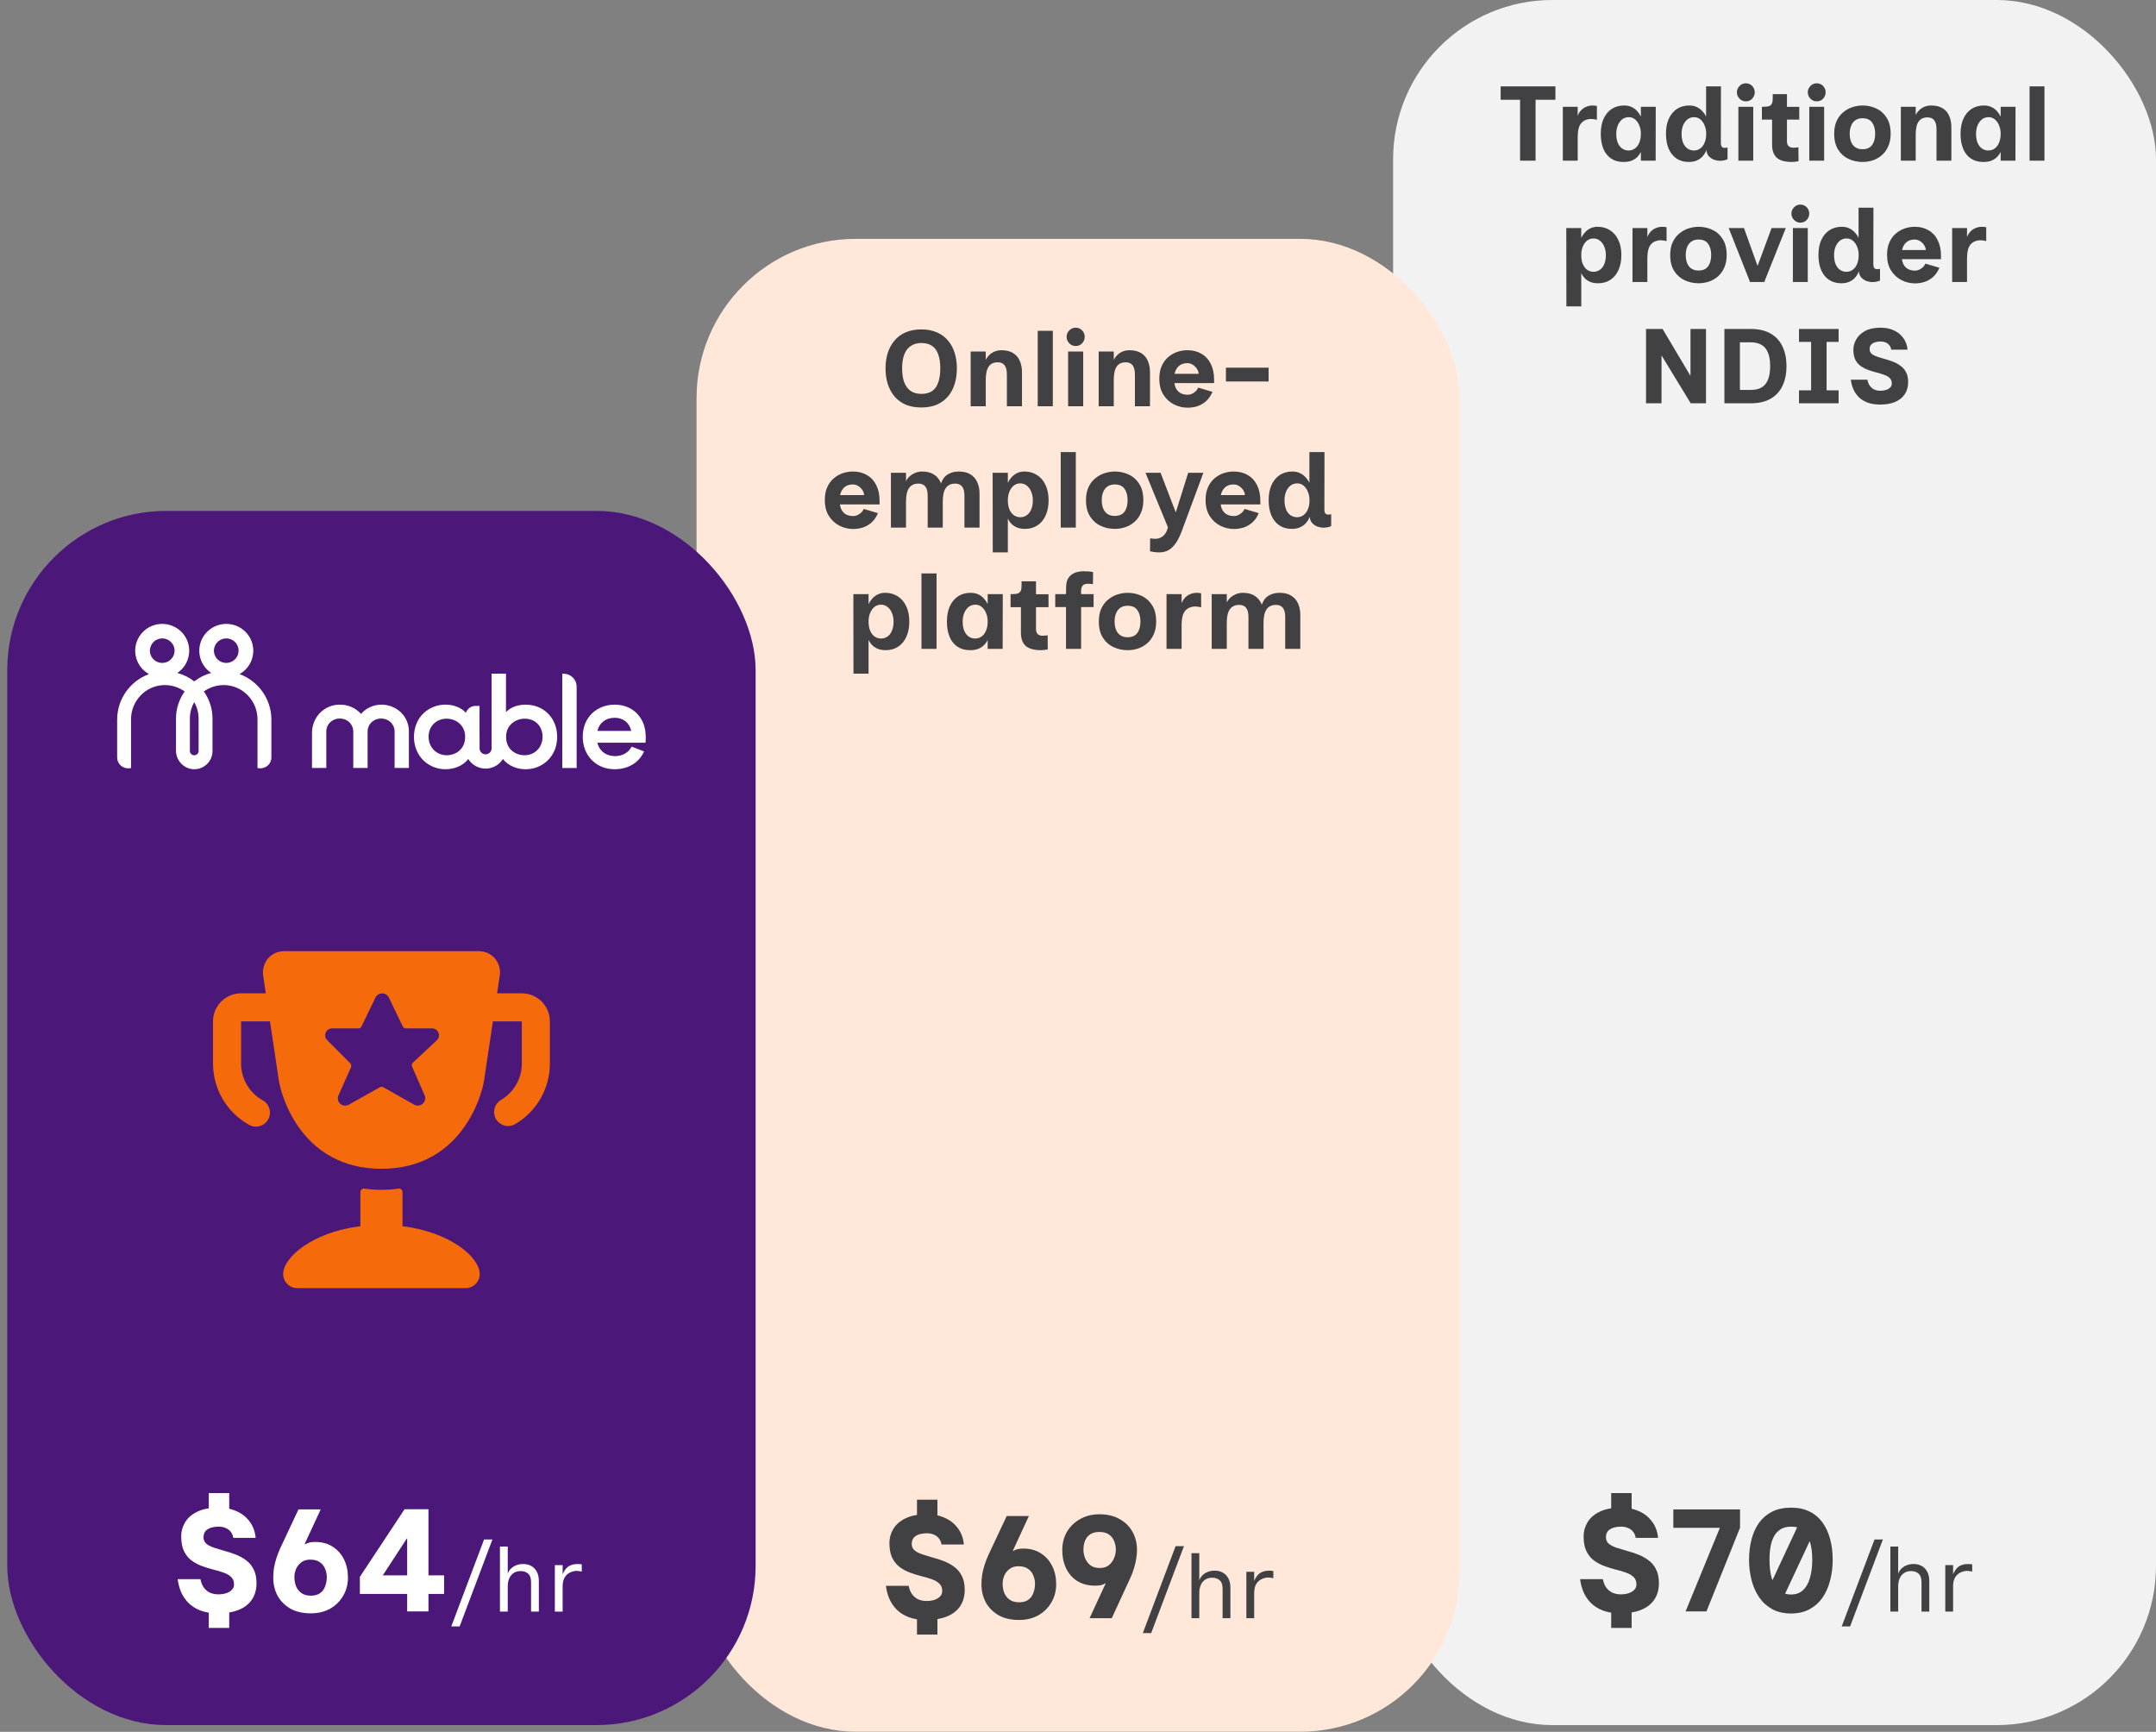
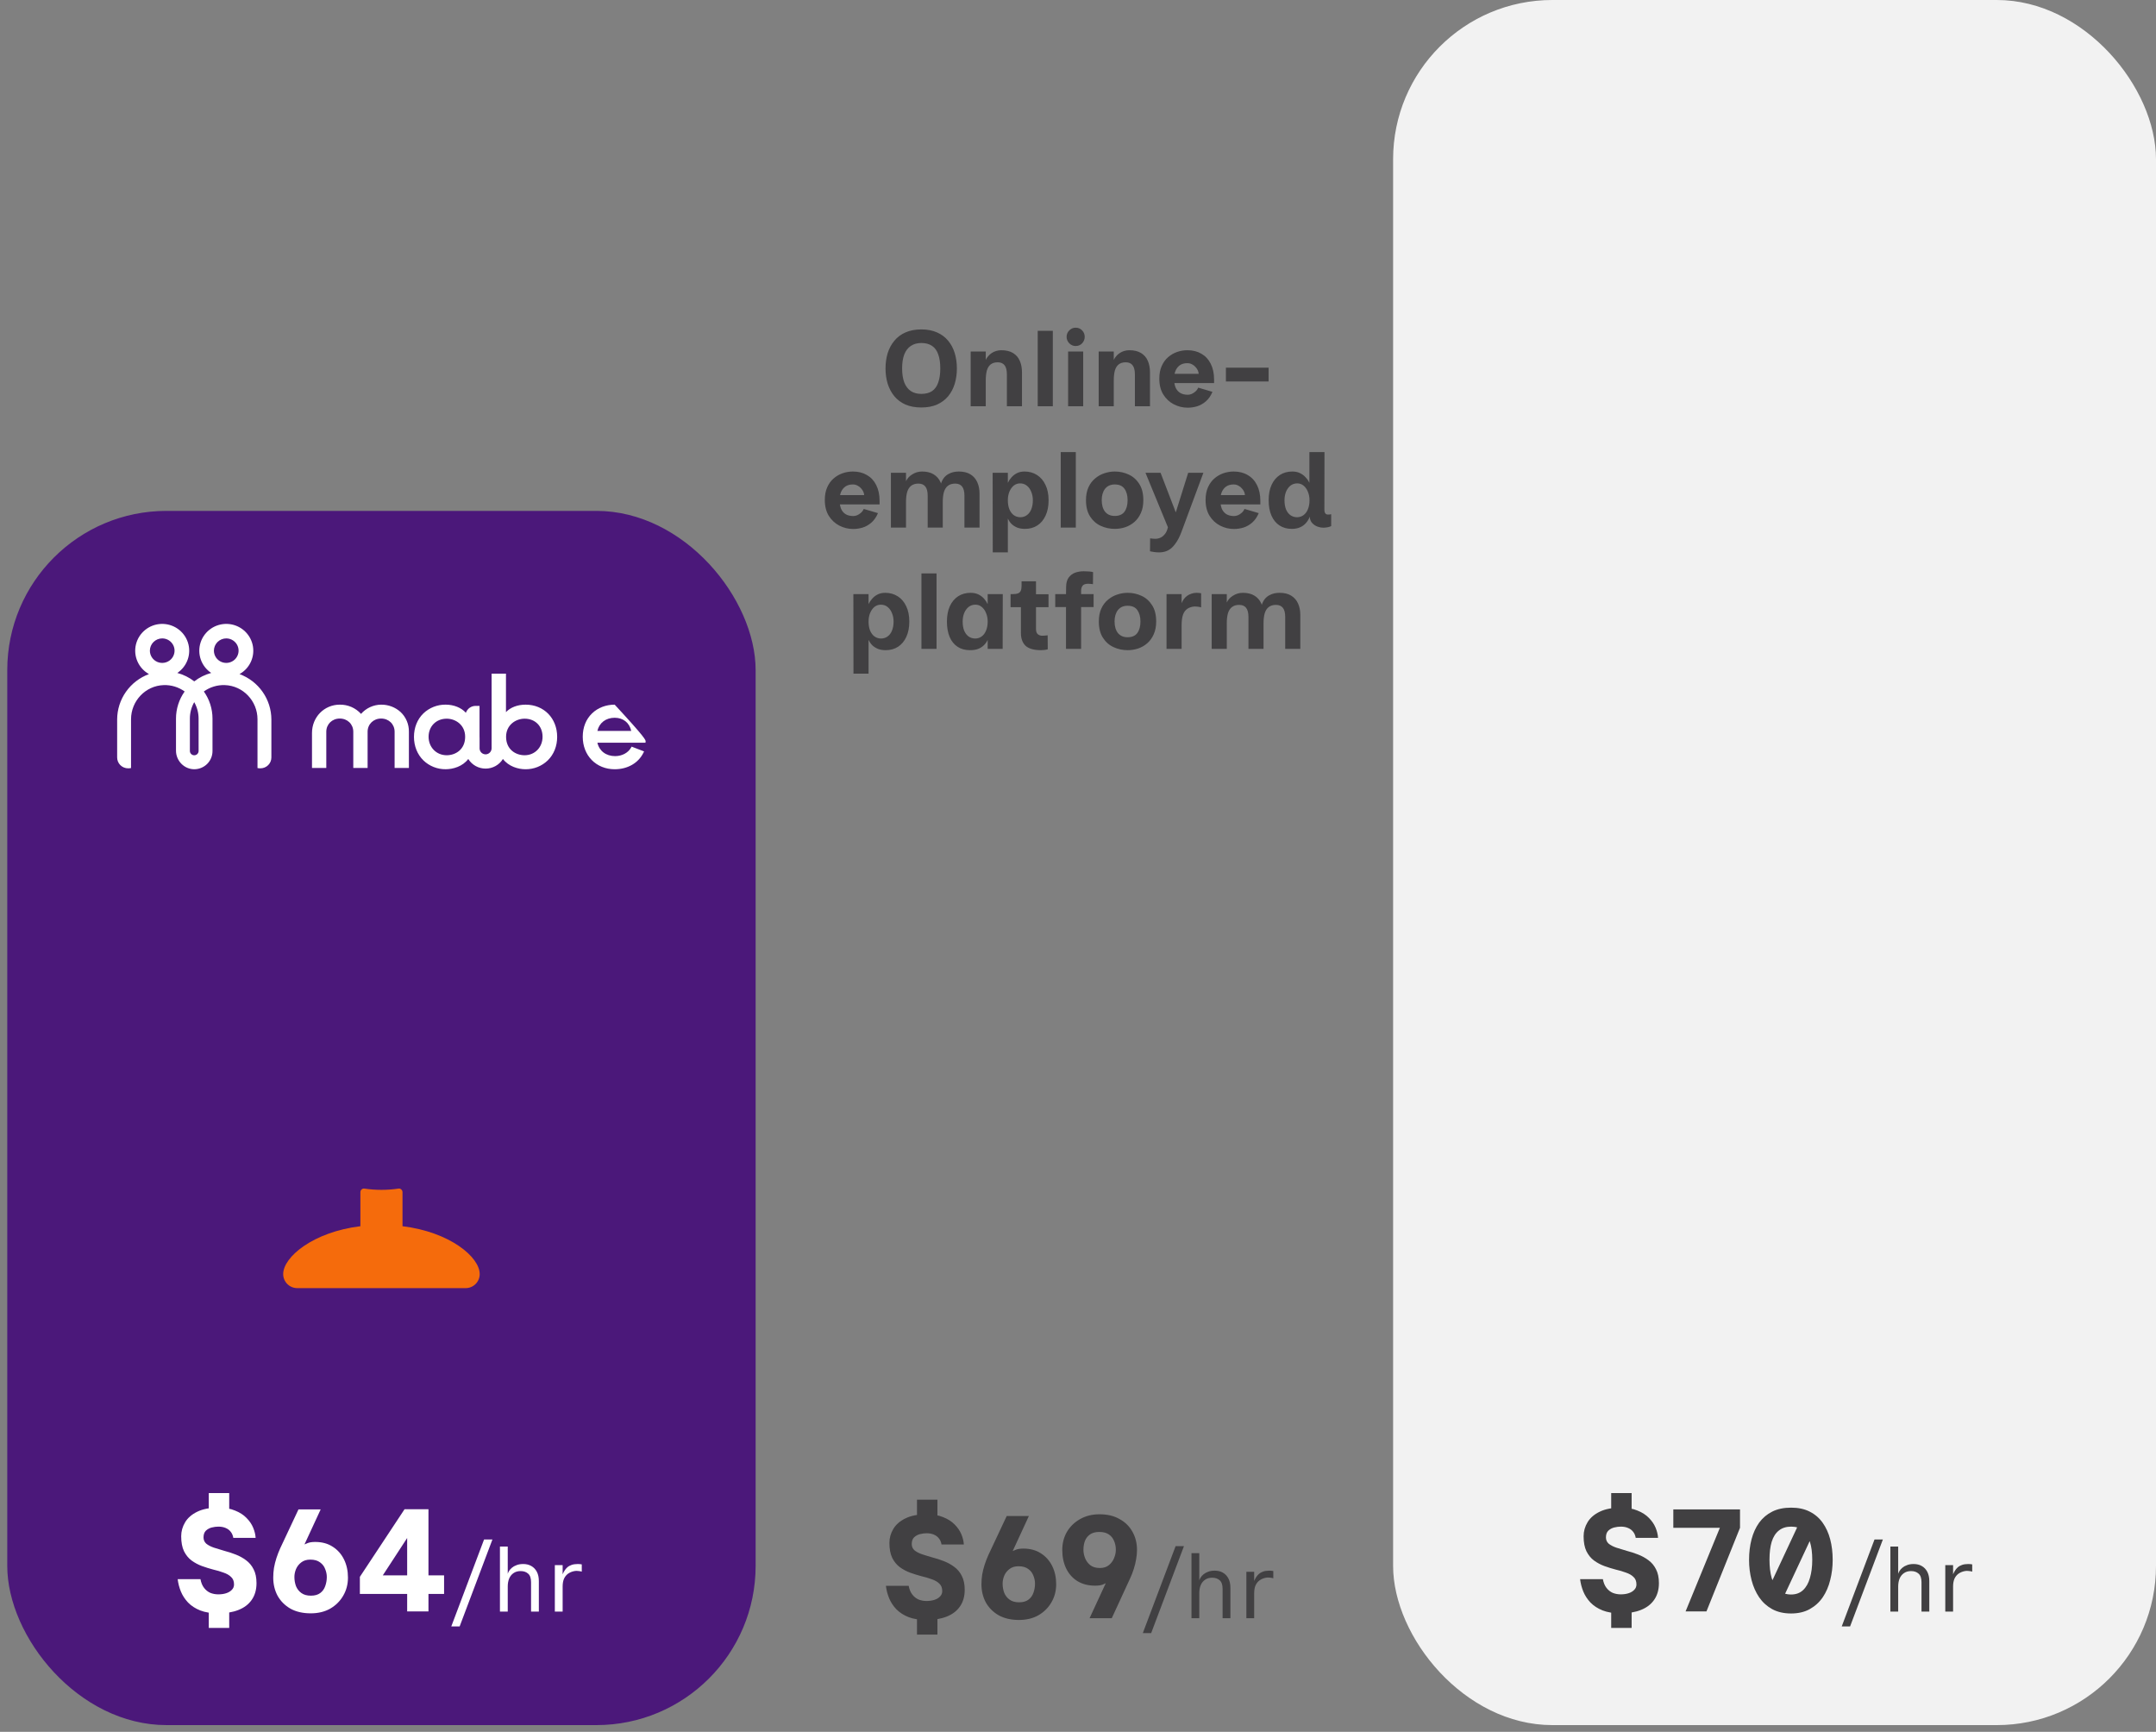
<svg xmlns="http://www.w3.org/2000/svg" width="320" height="257" viewBox="0 0 320 257" fill="none">
  <rect x="0" y="0" width="320" height="257" fill="#808080" stroke="none" />
  <rect x="206.769" width="113.231" height="256" rx="23.631" fill="#F2F2F2" />
-   <path d="M225.613 23.846V14.803H222.73V12.819H230.859V14.803H227.913V23.846H225.613ZM231.96 23.846V15.843H234.166V17.166C234.25 16.956 234.355 16.762 234.481 16.584C234.617 16.395 234.78 16.232 234.969 16.095C235.158 15.959 235.368 15.854 235.599 15.78C235.83 15.696 236.077 15.654 236.34 15.654C236.424 15.654 236.539 15.659 236.686 15.67C236.833 15.68 236.944 15.696 237.017 15.717V17.781C236.86 17.728 236.66 17.692 236.419 17.671C236.177 17.639 235.957 17.644 235.757 17.686C235.347 17.77 235.027 17.928 234.796 18.159C234.565 18.39 234.402 18.689 234.308 19.057C234.213 19.425 234.166 19.86 234.166 20.365V23.846H231.96ZM240.962 24.035C240.248 24.035 239.639 23.867 239.135 23.531C238.631 23.195 238.247 22.717 237.985 22.098C237.722 21.467 237.591 20.722 237.591 19.86C237.591 18.978 237.733 18.227 238.016 17.608C238.31 16.977 238.715 16.494 239.229 16.158C239.754 15.822 240.358 15.654 241.041 15.654C241.482 15.654 241.865 15.733 242.191 15.89C242.517 16.048 242.79 16.253 243.01 16.505C243.231 16.746 243.409 17.014 243.546 17.308V15.843H245.751L245.736 23.846H243.546V22.539C243.409 22.822 243.226 23.079 242.995 23.311C242.774 23.531 242.496 23.71 242.16 23.846C241.834 23.972 241.435 24.035 240.962 24.035ZM241.75 22.334C242.107 22.323 242.417 22.218 242.679 22.019C242.953 21.819 243.163 21.536 243.31 21.168C243.467 20.79 243.546 20.354 243.546 19.86C243.546 19.398 243.467 18.983 243.31 18.616C243.163 18.238 242.953 17.939 242.679 17.718C242.417 17.497 242.107 17.387 241.75 17.387C241.372 17.387 241.041 17.497 240.757 17.718C240.484 17.939 240.269 18.238 240.112 18.616C239.965 18.983 239.891 19.398 239.891 19.86C239.891 20.365 239.965 20.806 240.112 21.184C240.269 21.551 240.484 21.835 240.757 22.035C241.041 22.234 241.372 22.334 241.75 22.334ZM253.287 22.255C253.14 22.612 252.946 22.927 252.704 23.2C252.473 23.463 252.185 23.668 251.838 23.815C251.502 23.962 251.103 24.035 250.641 24.035C249.958 24.035 249.359 23.867 248.845 23.531C248.341 23.195 247.952 22.717 247.679 22.098C247.406 21.467 247.269 20.722 247.269 19.86C247.269 18.978 247.411 18.227 247.695 17.608C247.989 16.977 248.393 16.494 248.908 16.158C249.433 15.822 250.037 15.654 250.719 15.654C251.161 15.654 251.539 15.733 251.854 15.89C252.179 16.048 252.452 16.253 252.673 16.505C252.904 16.746 253.088 17.014 253.224 17.308V12.819H255.43L255.414 21.2C255.414 21.515 255.482 21.73 255.619 21.845C255.755 21.961 256.018 21.977 256.407 21.893V23.626C256.302 23.689 256.128 23.746 255.887 23.799C255.656 23.841 255.435 23.862 255.225 23.862C254.983 23.862 254.71 23.809 254.406 23.704C254.101 23.589 253.839 23.41 253.618 23.169C253.398 22.927 253.287 22.623 253.287 22.255ZM251.444 22.334C251.801 22.323 252.111 22.218 252.374 22.019C252.647 21.819 252.857 21.536 253.004 21.168C253.161 20.79 253.24 20.354 253.24 19.86C253.24 19.398 253.161 18.983 253.004 18.616C252.857 18.238 252.647 17.939 252.374 17.718C252.111 17.497 251.801 17.387 251.444 17.387C251.066 17.387 250.735 17.497 250.452 17.718C250.179 17.939 249.963 18.238 249.806 18.616C249.659 18.983 249.585 19.398 249.585 19.86C249.585 20.365 249.659 20.806 249.806 21.184C249.963 21.551 250.179 21.835 250.452 22.035C250.735 22.234 251.066 22.334 251.444 22.334ZM259.119 15.04C258.762 15.04 258.452 14.909 258.189 14.646C257.927 14.373 257.795 14.058 257.795 13.701C257.795 13.333 257.927 13.018 258.189 12.755C258.452 12.493 258.762 12.362 259.119 12.362C259.497 12.362 259.812 12.493 260.064 12.755C260.316 13.018 260.442 13.333 260.442 13.701C260.442 14.058 260.316 14.373 260.064 14.646C259.812 14.909 259.497 15.04 259.119 15.04ZM258.016 23.846V15.843H260.221V23.846H258.016ZM265.965 24.035C264.936 24.035 264.185 23.825 263.712 23.405C263.25 22.974 263.019 22.339 263.019 21.499V17.749H261.507V15.843H261.806C262.142 15.843 262.405 15.806 262.594 15.733C262.783 15.659 262.914 15.539 262.987 15.371C263.072 15.192 263.114 14.961 263.114 14.677V13.969H265.225V15.859H267.052V17.749H265.225V20.948C265.225 21.315 265.319 21.572 265.508 21.719C265.697 21.856 265.897 21.924 266.107 21.924C266.212 21.924 266.343 21.919 266.501 21.908C266.658 21.898 266.8 21.882 266.926 21.861L266.942 23.909C266.805 23.951 266.637 23.983 266.438 24.004C266.249 24.025 266.091 24.035 265.965 24.035ZM269.642 15.04C269.285 15.04 268.975 14.909 268.712 14.646C268.45 14.373 268.318 14.058 268.318 13.701C268.318 13.333 268.45 13.018 268.712 12.755C268.975 12.493 269.285 12.362 269.642 12.362C270.02 12.362 270.335 12.493 270.587 12.755C270.839 13.018 270.965 13.333 270.965 13.701C270.965 14.058 270.839 14.373 270.587 14.646C270.335 14.909 270.02 15.04 269.642 15.04ZM268.539 23.846V15.843H270.745V23.846H268.539ZM276.443 24.035C275.718 24.035 275.035 23.888 274.395 23.594C273.754 23.3 273.234 22.843 272.835 22.224C272.436 21.604 272.236 20.811 272.236 19.845C272.236 19.11 272.357 18.479 272.599 17.954C272.84 17.429 273.166 16.998 273.575 16.662C273.985 16.316 274.437 16.064 274.93 15.906C275.434 15.738 275.939 15.654 276.443 15.654C277.167 15.654 277.845 15.801 278.475 16.095C279.116 16.389 279.63 16.846 280.019 17.466C280.418 18.075 280.617 18.868 280.617 19.845C280.617 20.569 280.497 21.194 280.255 21.719C280.024 22.244 279.709 22.68 279.31 23.027C278.911 23.373 278.459 23.631 277.955 23.799C277.461 23.956 276.957 24.035 276.443 24.035ZM276.443 22.145C277.083 22.145 277.556 21.94 277.86 21.53C278.165 21.11 278.317 20.548 278.317 19.845C278.317 19.151 278.165 18.595 277.86 18.175C277.566 17.755 277.094 17.545 276.443 17.545C275.833 17.545 275.361 17.755 275.025 18.175C274.699 18.595 274.536 19.151 274.536 19.845C274.536 20.548 274.699 21.11 275.025 21.53C275.361 21.94 275.833 22.145 276.443 22.145ZM282.13 23.846V15.843H284.335V17.072C284.419 16.883 284.535 16.704 284.682 16.536C284.829 16.358 284.997 16.206 285.186 16.079C285.385 15.943 285.606 15.838 285.847 15.764C286.089 15.691 286.341 15.654 286.604 15.654C287.307 15.654 287.88 15.791 288.321 16.064C288.772 16.337 289.103 16.72 289.313 17.214C289.523 17.697 289.628 18.253 289.628 18.884V23.846H287.423V19.183C287.423 18.595 287.313 18.154 287.092 17.86C286.871 17.566 286.535 17.419 286.084 17.419C285.653 17.419 285.307 17.524 285.044 17.734C284.792 17.933 284.608 18.233 284.493 18.632C284.388 19.031 284.335 19.514 284.335 20.081V23.846H282.13ZM294.362 24.035C293.648 24.035 293.039 23.867 292.535 23.531C292.031 23.195 291.647 22.717 291.385 22.098C291.122 21.467 290.991 20.722 290.991 19.86C290.991 18.978 291.133 18.227 291.416 17.608C291.71 16.977 292.115 16.494 292.629 16.158C293.154 15.822 293.758 15.654 294.441 15.654C294.882 15.654 295.265 15.733 295.591 15.89C295.917 16.048 296.19 16.253 296.41 16.505C296.631 16.746 296.809 17.014 296.946 17.308V15.843H299.151L299.136 23.846H296.946V22.539C296.809 22.822 296.626 23.079 296.395 23.311C296.174 23.531 295.896 23.71 295.56 23.846C295.234 23.972 294.835 24.035 294.362 24.035ZM295.15 22.334C295.507 22.323 295.817 22.218 296.079 22.019C296.353 21.819 296.563 21.536 296.71 21.168C296.867 20.79 296.946 20.354 296.946 19.86C296.946 19.398 296.867 18.983 296.71 18.616C296.563 18.238 296.353 17.939 296.079 17.718C295.817 17.497 295.507 17.387 295.15 17.387C294.772 17.387 294.441 17.497 294.157 17.718C293.884 17.939 293.669 18.238 293.512 18.616C293.365 18.983 293.291 19.398 293.291 19.86C293.291 20.365 293.365 20.806 293.512 21.184C293.669 21.551 293.884 21.835 294.157 22.035C294.441 22.234 294.772 22.334 295.15 22.334ZM301.236 23.846V12.819H303.442V23.846H301.236ZM234.694 40.539V45.469H232.488L232.472 33.843H234.694V35.308C234.83 35.014 235.009 34.746 235.229 34.505C235.45 34.253 235.718 34.048 236.033 33.891C236.348 33.733 236.71 33.654 237.12 33.654C237.813 33.654 238.422 33.822 238.947 34.158C239.483 34.494 239.898 34.977 240.192 35.608C240.496 36.227 240.649 36.978 240.649 37.86C240.649 38.722 240.502 39.467 240.207 40.097C239.924 40.717 239.525 41.195 239.01 41.531C238.496 41.867 237.892 42.035 237.198 42.035C236.768 42.035 236.39 41.972 236.064 41.846C235.739 41.71 235.46 41.531 235.229 41.31C235.009 41.08 234.83 40.822 234.694 40.539ZM236.49 40.334C236.868 40.334 237.193 40.234 237.466 40.035C237.75 39.835 237.965 39.551 238.112 39.184C238.27 38.806 238.348 38.365 238.348 37.86C238.348 37.398 238.27 36.983 238.112 36.616C237.965 36.238 237.75 35.938 237.466 35.718C237.193 35.497 236.868 35.387 236.49 35.387C236.132 35.387 235.817 35.497 235.544 35.718C235.282 35.938 235.072 36.238 234.914 36.616C234.767 36.983 234.694 37.398 234.694 37.86C234.694 38.354 234.767 38.79 234.914 39.168C235.072 39.536 235.282 39.819 235.544 40.019C235.817 40.218 236.132 40.323 236.49 40.334ZM242.299 41.846V33.843H244.504V35.166C244.588 34.956 244.693 34.762 244.819 34.584C244.956 34.395 245.119 34.232 245.308 34.095C245.497 33.959 245.707 33.854 245.938 33.78C246.169 33.696 246.416 33.654 246.678 33.654C246.762 33.654 246.878 33.659 247.025 33.67C247.172 33.68 247.282 33.696 247.356 33.717V35.781C247.198 35.728 246.999 35.692 246.757 35.671C246.516 35.639 246.295 35.644 246.095 35.686C245.686 35.77 245.366 35.928 245.134 36.159C244.903 36.39 244.741 36.689 244.646 37.057C244.552 37.425 244.504 37.86 244.504 38.365V41.846H242.299ZM252.104 42.035C251.379 42.035 250.697 41.888 250.056 41.594C249.416 41.3 248.896 40.843 248.497 40.224C248.097 39.604 247.898 38.811 247.898 37.845C247.898 37.109 248.019 36.479 248.26 35.954C248.502 35.429 248.827 34.998 249.237 34.662C249.647 34.316 250.098 34.064 250.592 33.906C251.096 33.738 251.6 33.654 252.104 33.654C252.829 33.654 253.506 33.801 254.136 34.095C254.777 34.389 255.292 34.846 255.68 35.466C256.079 36.075 256.279 36.868 256.279 37.845C256.279 38.569 256.158 39.194 255.917 39.719C255.686 40.245 255.37 40.68 254.971 41.027C254.572 41.373 254.121 41.631 253.617 41.799C253.123 41.956 252.619 42.035 252.104 42.035ZM252.104 40.145C252.745 40.145 253.217 39.94 253.522 39.53C253.827 39.11 253.979 38.548 253.979 37.845C253.979 37.151 253.827 36.595 253.522 36.175C253.228 35.755 252.755 35.545 252.104 35.545C251.495 35.545 251.022 35.755 250.686 36.175C250.361 36.595 250.198 37.151 250.198 37.845C250.198 38.548 250.361 39.11 250.686 39.53C251.022 39.94 251.495 40.145 252.104 40.145ZM256.578 33.843H258.847L261.714 41.846H259.745L256.578 33.843ZM265.054 33.843L261.856 41.846H259.981L262.943 33.843H265.054ZM267.211 33.04C266.854 33.04 266.544 32.908 266.282 32.646C266.019 32.373 265.888 32.058 265.888 31.701C265.888 31.333 266.019 31.018 266.282 30.756C266.544 30.493 266.854 30.362 267.211 30.362C267.589 30.362 267.904 30.493 268.156 30.756C268.408 31.018 268.534 31.333 268.534 31.701C268.534 32.058 268.408 32.373 268.156 32.646C267.904 32.908 267.589 33.04 267.211 33.04ZM266.108 41.846V33.843H268.314V41.846H266.108ZM275.918 40.255C275.771 40.612 275.577 40.927 275.335 41.2C275.104 41.463 274.815 41.668 274.469 41.815C274.133 41.962 273.734 42.035 273.271 42.035C272.589 42.035 271.99 41.867 271.476 41.531C270.971 41.195 270.583 40.717 270.31 40.097C270.037 39.467 269.9 38.722 269.9 37.86C269.9 36.978 270.042 36.227 270.325 35.608C270.62 34.977 271.024 34.494 271.539 34.158C272.064 33.822 272.668 33.654 273.35 33.654C273.791 33.654 274.169 33.733 274.484 33.891C274.81 34.048 275.083 34.253 275.304 34.505C275.535 34.746 275.719 35.014 275.855 35.308V30.819H278.061L278.045 39.2C278.045 39.515 278.113 39.73 278.25 39.845C278.386 39.961 278.649 39.977 279.037 39.893V41.626C278.932 41.689 278.759 41.746 278.517 41.799C278.286 41.841 278.066 41.862 277.856 41.862C277.614 41.862 277.341 41.809 277.037 41.704C276.732 41.589 276.469 41.41 276.249 41.169C276.028 40.927 275.918 40.623 275.918 40.255ZM274.075 40.334C274.432 40.323 274.742 40.218 275.004 40.019C275.277 39.819 275.487 39.536 275.635 39.168C275.792 38.79 275.871 38.354 275.871 37.86C275.871 37.398 275.792 36.983 275.635 36.616C275.487 36.238 275.277 35.938 275.004 35.718C274.742 35.497 274.432 35.387 274.075 35.387C273.697 35.387 273.366 35.497 273.082 35.718C272.809 35.938 272.594 36.238 272.436 36.616C272.289 36.983 272.216 37.398 272.216 37.86C272.216 38.365 272.289 38.806 272.436 39.184C272.594 39.551 272.809 39.835 273.082 40.035C273.366 40.234 273.697 40.334 274.075 40.334ZM284.227 42.051C283.523 42.051 282.851 41.888 282.21 41.563C281.58 41.237 281.065 40.759 280.666 40.129C280.278 39.499 280.083 38.727 280.083 37.813C280.083 37.099 280.199 36.485 280.43 35.97C280.661 35.445 280.971 35.014 281.359 34.678C281.758 34.332 282.2 34.074 282.683 33.906C283.176 33.738 283.68 33.654 284.195 33.654C284.983 33.654 285.665 33.828 286.243 34.174C286.831 34.51 287.283 34.998 287.598 35.639C287.923 36.28 288.086 37.047 288.086 37.939V38.459H281.737L281.722 37.104H285.833C285.833 36.968 285.797 36.81 285.723 36.632C285.65 36.453 285.539 36.285 285.392 36.127C285.256 35.959 285.082 35.823 284.872 35.718C284.673 35.602 284.442 35.545 284.179 35.545C283.738 35.545 283.376 35.644 283.092 35.844C282.809 36.044 282.593 36.317 282.446 36.663C282.31 36.999 282.242 37.383 282.242 37.813C282.242 38.296 282.31 38.716 282.446 39.074C282.593 39.42 282.814 39.688 283.108 39.877C283.413 40.066 283.796 40.16 284.258 40.16C284.416 40.16 284.594 40.124 284.794 40.05C284.993 39.966 285.182 39.845 285.361 39.688C285.539 39.53 285.676 39.341 285.77 39.121L287.85 39.735C287.608 40.313 287.288 40.775 286.889 41.121C286.5 41.458 286.075 41.699 285.613 41.846C285.151 41.983 284.689 42.051 284.227 42.051ZM289.745 41.846V33.843H291.95V35.166C292.034 34.956 292.14 34.762 292.266 34.584C292.402 34.395 292.565 34.232 292.754 34.095C292.943 33.959 293.153 33.854 293.384 33.78C293.615 33.696 293.862 33.654 294.124 33.654C294.209 33.654 294.324 33.659 294.471 33.67C294.618 33.68 294.728 33.696 294.802 33.717V35.781C294.644 35.728 294.445 35.692 294.203 35.671C293.962 35.639 293.741 35.644 293.542 35.686C293.132 35.77 292.812 35.928 292.581 36.159C292.35 36.39 292.187 36.689 292.092 37.057C291.998 37.425 291.95 37.86 291.95 38.365V41.846H289.745ZM244.308 59.846V48.819H246.766L251.413 56.632H250.909V48.819H253.209V59.846H250.94L246.104 51.906H246.608V59.846H244.308ZM255.941 59.846V48.819H259.848C261.056 48.819 262.048 49.05 262.825 49.512C263.613 49.974 264.196 50.62 264.574 51.449C264.963 52.269 265.157 53.235 265.157 54.348C265.157 55.44 264.963 56.401 264.574 57.231C264.196 58.05 263.613 58.691 262.825 59.153C262.048 59.615 261.056 59.846 259.848 59.846H255.941ZM258.241 57.861H259.895C260.515 57.861 261.035 57.74 261.455 57.499C261.875 57.257 262.19 56.879 262.4 56.365C262.621 55.839 262.731 55.162 262.731 54.332C262.731 53.503 262.621 52.83 262.4 52.316C262.19 51.801 261.875 51.423 261.455 51.181C261.035 50.929 260.515 50.803 259.895 50.803H258.241V57.861ZM267.014 59.846V57.924H268.81V50.74H267.014V48.819H272.89V50.74H271.11V57.924H272.89V59.846H267.014ZM279.085 60.035C278.318 60.035 277.667 59.93 277.131 59.72C276.606 59.51 276.17 59.227 275.824 58.869C275.488 58.512 275.23 58.118 275.052 57.688C274.873 57.247 274.758 56.8 274.705 56.349H277.163C277.236 56.737 277.368 57.053 277.557 57.294C277.746 57.536 277.972 57.714 278.234 57.83C278.507 57.935 278.791 57.987 279.085 57.987C279.41 57.987 279.699 57.945 279.951 57.861C280.203 57.777 280.403 57.656 280.55 57.499C280.707 57.341 280.786 57.147 280.786 56.916C280.786 56.569 280.681 56.296 280.471 56.097C280.272 55.897 279.999 55.74 279.652 55.624C279.316 55.498 278.943 55.383 278.533 55.278C278.134 55.172 277.73 55.052 277.32 54.915C276.921 54.768 276.548 54.579 276.202 54.348C275.866 54.106 275.593 53.791 275.383 53.403C275.183 53.014 275.083 52.515 275.083 51.906C275.083 51.371 275.225 50.856 275.509 50.362C275.792 49.858 276.228 49.443 276.816 49.118C277.415 48.792 278.176 48.629 279.101 48.629C279.804 48.629 280.403 48.734 280.896 48.944C281.401 49.144 281.81 49.407 282.125 49.732C282.451 50.058 282.692 50.41 282.85 50.788C283.008 51.166 283.097 51.533 283.118 51.891H280.707C280.665 51.628 280.571 51.407 280.424 51.229C280.287 51.05 280.104 50.914 279.872 50.819C279.652 50.725 279.395 50.677 279.101 50.677C278.869 50.677 278.628 50.709 278.376 50.772C278.134 50.835 277.924 50.95 277.746 51.118C277.578 51.276 277.494 51.512 277.494 51.828C277.494 52.1 277.593 52.326 277.793 52.505C278.003 52.673 278.276 52.815 278.612 52.93C278.959 53.046 279.337 53.161 279.746 53.277C280.156 53.382 280.56 53.513 280.96 53.671C281.369 53.828 281.742 54.033 282.078 54.285C282.425 54.527 282.698 54.842 282.897 55.23C283.107 55.619 283.212 56.107 283.212 56.695C283.212 57.41 283.039 58.019 282.692 58.523C282.356 59.017 281.878 59.395 281.259 59.657C280.65 59.909 279.925 60.035 279.085 60.035Z" fill="#414042" />
  <path d="M240.546 239.414C239.492 239.414 238.597 239.269 237.86 238.981C237.138 238.692 236.539 238.302 236.062 237.811C235.6 237.32 235.247 236.778 235.001 236.186C234.756 235.58 234.597 234.966 234.524 234.345H237.904C238.005 234.879 238.185 235.313 238.445 235.645C238.705 235.977 239.016 236.222 239.377 236.381C239.752 236.526 240.142 236.598 240.546 236.598C240.994 236.598 241.391 236.54 241.738 236.425C242.084 236.309 242.359 236.143 242.561 235.926C242.778 235.71 242.886 235.443 242.886 235.125C242.886 234.648 242.741 234.28 242.453 234.02C242.178 233.746 241.803 233.529 241.326 233.37C240.864 233.197 240.351 233.045 239.788 232.915C239.239 232.771 238.684 232.598 238.12 232.395C237.572 232.193 237.059 231.919 236.582 231.572C236.12 231.226 235.745 230.764 235.456 230.186C235.182 229.608 235.044 228.872 235.044 227.976C235.044 227.24 235.239 226.547 235.629 225.897C236.019 225.247 236.618 224.727 237.427 224.337C238.25 223.933 239.297 223.731 240.568 223.731C241.536 223.731 242.359 223.875 243.037 224.164C243.731 224.438 244.294 224.799 244.727 225.247C245.175 225.695 245.507 226.179 245.724 226.698C245.94 227.218 246.063 227.724 246.092 228.215H242.778C242.72 227.854 242.59 227.55 242.388 227.305C242.2 227.059 241.947 226.872 241.629 226.742C241.326 226.612 240.972 226.547 240.568 226.547C240.25 226.547 239.918 226.59 239.572 226.677C239.239 226.763 238.951 226.922 238.705 227.153C238.474 227.384 238.359 227.717 238.359 228.15C238.359 228.525 238.496 228.836 238.77 229.081C239.059 229.312 239.434 229.507 239.897 229.666C240.373 229.825 240.893 229.984 241.456 230.143C242.019 230.287 242.575 230.468 243.124 230.684C243.687 230.901 244.2 231.182 244.662 231.529C245.139 231.876 245.514 232.323 245.788 232.872C246.077 233.421 246.222 234.107 246.222 234.93C246.222 235.912 245.983 236.742 245.507 237.421C245.045 238.085 244.388 238.583 243.536 238.916C242.698 239.248 241.702 239.414 240.546 239.414ZM239.138 225.009V221.565H242.171V225.009H239.138ZM242.171 238.612V241.58H239.138V238.612H242.171ZM250.179 239.132L255.269 226.72H248.359V223.991H258.258V226.72L253.276 239.132H250.179ZM265.839 239.435C264.756 239.435 263.817 239.219 263.023 238.786C262.243 238.352 261.601 237.768 261.095 237.031C260.59 236.28 260.214 235.428 259.969 234.475C259.723 233.522 259.6 232.525 259.6 231.486C259.6 230.388 259.723 229.37 259.969 228.431C260.214 227.493 260.59 226.67 261.095 225.962C261.615 225.254 262.265 224.706 263.045 224.316C263.824 223.926 264.756 223.731 265.839 223.731C266.908 223.731 267.825 223.926 268.59 224.316C269.37 224.706 270.012 225.254 270.518 225.962C271.023 226.67 271.399 227.493 271.644 228.431C271.89 229.37 272.012 230.388 272.012 231.486C272.012 232.525 271.89 233.522 271.644 234.475C271.413 235.428 271.045 236.28 270.54 237.031C270.034 237.768 269.391 238.352 268.612 238.786C267.832 239.219 266.908 239.435 265.839 239.435ZM265.839 236.619C266.561 236.619 267.153 236.403 267.615 235.97C268.077 235.536 268.417 234.937 268.633 234.172C268.864 233.392 268.98 232.489 268.98 231.464C268.98 230.41 268.864 229.522 268.633 228.8C268.417 228.063 268.077 227.507 267.615 227.132C267.168 226.742 266.583 226.547 265.861 226.547C265.11 226.547 264.496 226.742 264.019 227.132C263.543 227.507 263.189 228.063 262.958 228.8C262.741 229.522 262.633 230.41 262.633 231.464C262.633 232.489 262.741 233.392 262.958 234.172C263.189 234.937 263.536 235.536 263.998 235.97C264.474 236.403 265.088 236.619 265.839 236.619ZM261.767 237.291L267.074 225.94H269.89L264.583 237.291H261.767ZM273.354 241.359L278.22 228.457H279.461L274.595 241.359H273.354ZM280.577 239.154V229.505H281.735V233.557C281.762 233.438 281.827 233.295 281.928 233.13C282.029 232.965 282.171 232.804 282.355 232.648C282.539 232.491 282.769 232.363 283.044 232.262C283.32 232.151 283.651 232.096 284.037 232.096C284.487 232.096 284.882 232.193 285.222 232.386C285.571 232.579 285.847 232.863 286.049 233.24C286.251 233.617 286.353 234.081 286.353 234.633V239.154H285.195V234.798C285.195 234.201 285.052 233.778 284.767 233.53C284.482 233.272 284.11 233.144 283.651 233.144C283.228 233.144 282.874 233.245 282.589 233.447C282.304 233.64 282.089 233.911 281.941 234.26C281.804 234.6 281.735 234.991 281.735 235.432V239.154H280.577ZM288.725 239.154V232.262H289.883V233.626C289.956 233.442 290.048 233.263 290.159 233.089C290.269 232.905 290.407 232.739 290.572 232.592C290.747 232.436 290.958 232.317 291.206 232.234C291.463 232.142 291.771 232.096 292.13 232.096C292.203 232.096 292.304 232.101 292.433 232.11C292.562 232.119 292.658 232.133 292.722 232.151V233.226C292.585 233.181 292.41 233.148 292.199 233.13C291.987 233.102 291.794 233.107 291.62 233.144C291.252 233.217 290.935 233.351 290.669 233.544C290.411 233.737 290.214 233.989 290.076 234.302C289.947 234.614 289.883 234.991 289.883 235.432V239.154H288.725Z" fill="#414042" />
-   <rect x="103.385" y="35.446" width="113.231" height="221.538" rx="23.631" fill="#FFE8D9" />
  <path d="M136.744 60.468C135.848 60.468 135.064 60.324 134.392 60.036C133.731 59.738 133.181 59.327 132.744 58.804C132.307 58.271 131.976 57.652 131.752 56.948C131.539 56.244 131.432 55.487 131.432 54.676C131.432 53.866 131.539 53.108 131.752 52.404C131.976 51.7 132.307 51.087 132.744 50.564C133.181 50.031 133.731 49.62 134.392 49.332C135.064 49.034 135.848 48.884 136.744 48.884C137.64 48.884 138.419 49.034 139.08 49.332C139.741 49.62 140.291 50.031 140.728 50.564C141.165 51.087 141.491 51.7 141.704 52.404C141.917 53.108 142.024 53.866 142.024 54.676C142.024 55.487 141.917 56.244 141.704 56.948C141.491 57.652 141.165 58.271 140.728 58.804C140.291 59.327 139.741 59.738 139.08 60.036C138.419 60.324 137.64 60.468 136.744 60.468ZM136.744 58.452C137.395 58.452 137.928 58.314 138.344 58.036C138.76 57.748 139.064 57.322 139.256 56.756C139.459 56.191 139.56 55.498 139.56 54.676C139.56 53.844 139.459 53.151 139.256 52.596C139.064 52.031 138.76 51.61 138.344 51.332C137.928 51.044 137.395 50.9 136.744 50.9C136.136 50.9 135.619 51.044 135.192 51.332C134.765 51.61 134.44 52.031 134.216 52.596C134.003 53.151 133.896 53.844 133.896 54.676C133.896 55.498 134.003 56.191 134.216 56.756C134.44 57.322 134.765 57.748 135.192 58.036C135.619 58.314 136.136 58.452 136.744 58.452ZM144.069 60.292V52.164H146.309V53.412C146.394 53.22 146.512 53.039 146.661 52.868C146.81 52.687 146.981 52.532 147.173 52.404C147.376 52.266 147.6 52.159 147.845 52.084C148.09 52.01 148.346 51.972 148.613 51.972C149.328 51.972 149.909 52.111 150.357 52.388C150.816 52.666 151.152 53.055 151.365 53.556C151.578 54.047 151.685 54.612 151.685 55.252V60.292H149.445V55.556C149.445 54.959 149.333 54.511 149.109 54.212C148.885 53.914 148.544 53.764 148.085 53.764C147.648 53.764 147.296 53.871 147.029 54.084C146.773 54.287 146.586 54.591 146.469 54.996C146.362 55.402 146.309 55.892 146.309 56.468V60.292H144.069ZM154.022 60.292V49.092H156.262V60.292H154.022ZM159.652 51.348C159.289 51.348 158.975 51.215 158.708 50.948C158.441 50.671 158.308 50.351 158.308 49.988C158.308 49.615 158.441 49.295 158.708 49.028C158.975 48.762 159.289 48.628 159.652 48.628C160.036 48.628 160.356 48.762 160.612 49.028C160.868 49.295 160.996 49.615 160.996 49.988C160.996 50.351 160.868 50.671 160.612 50.948C160.356 51.215 160.036 51.348 159.652 51.348ZM158.532 60.292V52.164H160.772V60.292H158.532ZM163.069 60.292V52.164H165.309V53.412C165.394 53.22 165.512 53.039 165.661 52.868C165.81 52.687 165.981 52.532 166.173 52.404C166.376 52.266 166.6 52.159 166.845 52.084C167.09 52.01 167.346 51.972 167.613 51.972C168.328 51.972 168.909 52.111 169.357 52.388C169.816 52.666 170.152 53.055 170.365 53.556C170.578 54.047 170.685 54.612 170.685 55.252V60.292H168.445V55.556C168.445 54.959 168.333 54.511 168.109 54.212C167.885 53.914 167.544 53.764 167.085 53.764C166.648 53.764 166.296 53.871 166.029 54.084C165.773 54.287 165.586 54.591 165.469 54.996C165.362 55.402 165.309 55.892 165.309 56.468V60.292H163.069ZM176.277 60.5C175.562 60.5 174.88 60.335 174.229 60.004C173.589 59.674 173.066 59.188 172.661 58.548C172.266 57.908 172.069 57.124 172.069 56.196C172.069 55.471 172.186 54.847 172.421 54.324C172.656 53.791 172.97 53.354 173.365 53.012C173.77 52.66 174.218 52.399 174.709 52.228C175.21 52.058 175.722 51.972 176.245 51.972C177.045 51.972 177.738 52.148 178.325 52.5C178.922 52.842 179.381 53.338 179.701 53.988C180.032 54.639 180.197 55.418 180.197 56.324V56.852H173.749L173.733 55.476H177.909C177.909 55.338 177.872 55.178 177.797 54.996C177.722 54.815 177.61 54.644 177.461 54.484C177.322 54.314 177.146 54.175 176.933 54.068C176.73 53.951 176.496 53.892 176.229 53.892C175.781 53.892 175.413 53.994 175.125 54.196C174.837 54.399 174.618 54.676 174.469 55.028C174.33 55.37 174.261 55.759 174.261 56.196C174.261 56.687 174.33 57.114 174.469 57.476C174.618 57.828 174.842 58.1 175.141 58.292C175.45 58.484 175.84 58.58 176.309 58.58C176.469 58.58 176.65 58.543 176.853 58.468C177.056 58.383 177.248 58.26 177.429 58.1C177.61 57.94 177.749 57.748 177.845 57.524L179.957 58.148C179.712 58.735 179.386 59.204 178.981 59.556C178.586 59.898 178.154 60.143 177.685 60.292C177.216 60.431 176.746 60.5 176.277 60.5ZM181.954 56.612V54.564H188.29V56.612H181.954ZM126.629 78.5C125.914 78.5 125.231 78.335 124.581 78.004C123.941 77.674 123.418 77.188 123.013 76.548C122.618 75.908 122.421 75.124 122.421 74.196C122.421 73.471 122.538 72.847 122.773 72.324C123.007 71.791 123.322 71.354 123.717 71.012C124.122 70.66 124.57 70.399 125.061 70.228C125.562 70.058 126.074 69.972 126.597 69.972C127.397 69.972 128.09 70.148 128.677 70.5C129.274 70.842 129.733 71.338 130.053 71.988C130.383 72.639 130.549 73.418 130.549 74.324V74.852H124.101L124.085 73.476H128.261C128.261 73.338 128.223 73.178 128.149 72.996C128.074 72.815 127.962 72.644 127.813 72.484C127.674 72.314 127.498 72.175 127.285 72.068C127.082 71.951 126.847 71.892 126.581 71.892C126.133 71.892 125.765 71.994 125.477 72.196C125.189 72.399 124.97 72.676 124.821 73.028C124.682 73.37 124.613 73.759 124.613 74.196C124.613 74.687 124.682 75.114 124.821 75.476C124.97 75.828 125.194 76.1 125.493 76.292C125.802 76.484 126.191 76.58 126.661 76.58C126.821 76.58 127.002 76.543 127.205 76.468C127.407 76.383 127.599 76.26 127.781 76.1C127.962 75.94 128.101 75.748 128.197 75.524L130.309 76.148C130.063 76.735 129.738 77.204 129.333 77.556C128.938 77.898 128.506 78.143 128.037 78.292C127.567 78.431 127.098 78.5 126.629 78.5ZM132.233 78.292V70.164H134.473V71.412C134.559 71.22 134.676 71.039 134.825 70.868C134.985 70.687 135.172 70.532 135.385 70.404C135.599 70.266 135.828 70.159 136.073 70.084C136.329 70.01 136.591 69.972 136.857 69.972C137.551 69.972 138.121 70.111 138.569 70.388C139.028 70.666 139.369 71.055 139.593 71.556C139.817 72.047 139.929 72.612 139.929 73.252V78.292H137.689V73.556C137.689 72.938 137.572 72.484 137.337 72.196C137.113 71.908 136.772 71.764 136.313 71.764C135.876 71.764 135.519 71.871 135.241 72.084C134.975 72.287 134.777 72.591 134.649 72.996C134.532 73.402 134.473 73.892 134.473 74.468V78.292H132.233ZM143.145 78.292V73.556C143.145 72.938 143.028 72.484 142.793 72.196C142.569 71.908 142.228 71.764 141.769 71.764C141.332 71.764 140.975 71.871 140.697 72.084C140.431 72.287 140.233 72.591 140.105 72.996C139.988 73.402 139.929 73.892 139.929 74.468L139.673 71.732C139.791 71.391 139.94 71.108 140.121 70.884C140.313 70.65 140.532 70.468 140.777 70.34C141.023 70.202 141.273 70.106 141.529 70.052C141.796 69.999 142.057 69.972 142.313 69.972C143.007 69.972 143.577 70.111 144.025 70.388C144.484 70.666 144.825 71.055 145.049 71.556C145.273 72.047 145.385 72.612 145.385 73.252V78.292H143.145ZM149.587 76.964V81.972H147.347L147.331 70.164H149.587V71.652C149.726 71.354 149.907 71.082 150.131 70.836C150.355 70.58 150.627 70.372 150.947 70.212C151.267 70.052 151.635 69.972 152.051 69.972C152.755 69.972 153.374 70.143 153.907 70.484C154.451 70.826 154.873 71.316 155.171 71.956C155.481 72.586 155.635 73.348 155.635 74.244C155.635 75.119 155.486 75.876 155.187 76.516C154.899 77.146 154.494 77.631 153.971 77.972C153.449 78.314 152.835 78.484 152.131 78.484C151.694 78.484 151.31 78.42 150.979 78.292C150.649 78.154 150.366 77.972 150.131 77.748C149.907 77.514 149.726 77.252 149.587 76.964ZM151.411 76.756C151.795 76.756 152.126 76.655 152.403 76.452C152.691 76.25 152.91 75.962 153.059 75.588C153.219 75.204 153.299 74.756 153.299 74.244C153.299 73.775 153.219 73.354 153.059 72.98C152.91 72.596 152.691 72.292 152.403 72.068C152.126 71.844 151.795 71.732 151.411 71.732C151.049 71.732 150.729 71.844 150.451 72.068C150.185 72.292 149.971 72.596 149.811 72.98C149.662 73.354 149.587 73.775 149.587 74.244C149.587 74.746 149.662 75.188 149.811 75.572C149.971 75.946 150.185 76.234 150.451 76.436C150.729 76.639 151.049 76.746 151.411 76.756ZM157.436 78.292V67.092H159.676V78.292H157.436ZM165.457 78.484C164.721 78.484 164.028 78.335 163.377 78.036C162.727 77.738 162.199 77.274 161.793 76.644C161.388 76.015 161.185 75.21 161.185 74.228C161.185 73.482 161.308 72.842 161.553 72.308C161.799 71.775 162.129 71.338 162.545 70.996C162.961 70.644 163.42 70.388 163.921 70.228C164.433 70.058 164.945 69.972 165.457 69.972C166.193 69.972 166.881 70.122 167.521 70.42C168.172 70.719 168.695 71.183 169.089 71.812C169.495 72.431 169.697 73.236 169.697 74.228C169.697 74.964 169.575 75.599 169.329 76.132C169.095 76.666 168.775 77.108 168.369 77.46C167.964 77.812 167.505 78.074 166.993 78.244C166.492 78.404 165.98 78.484 165.457 78.484ZM165.457 76.564C166.108 76.564 166.588 76.356 166.897 75.94C167.207 75.514 167.361 74.943 167.361 74.228C167.361 73.524 167.207 72.959 166.897 72.532C166.599 72.106 166.119 71.892 165.457 71.892C164.839 71.892 164.359 72.106 164.017 72.532C163.687 72.959 163.521 73.524 163.521 74.228C163.521 74.943 163.687 75.514 164.017 75.94C164.359 76.356 164.839 76.564 165.457 76.564ZM172.065 81.972C171.745 81.972 171.463 81.951 171.217 81.908C170.972 81.876 170.796 81.844 170.689 81.812L170.705 79.892C170.801 79.914 170.935 79.93 171.105 79.94C171.287 79.951 171.415 79.956 171.489 79.956C171.735 79.956 171.98 79.903 172.225 79.796C172.471 79.69 172.695 79.508 172.897 79.252C173.1 79.007 173.249 78.671 173.345 78.244L170.017 70.164H172.257L174.513 76.036L176.353 70.164H178.609L175.393 78.836C175.116 79.594 174.807 80.202 174.465 80.66C174.135 81.13 173.772 81.466 173.377 81.668C172.983 81.871 172.545 81.972 172.065 81.972ZM183.144 78.5C182.43 78.5 181.747 78.335 181.096 78.004C180.456 77.674 179.934 77.188 179.528 76.548C179.134 75.908 178.936 75.124 178.936 74.196C178.936 73.471 179.054 72.847 179.288 72.324C179.523 71.791 179.838 71.354 180.232 71.012C180.638 70.66 181.086 70.399 181.576 70.228C182.078 70.058 182.59 69.972 183.112 69.972C183.912 69.972 184.606 70.148 185.192 70.5C185.79 70.842 186.248 71.338 186.568 71.988C186.899 72.639 187.064 73.418 187.064 74.324V74.852H180.616L180.6 73.476H184.776C184.776 73.338 184.739 73.178 184.664 72.996C184.59 72.815 184.478 72.644 184.328 72.484C184.19 72.314 184.014 72.175 183.8 72.068C183.598 71.951 183.363 71.892 183.096 71.892C182.648 71.892 182.28 71.994 181.992 72.196C181.704 72.399 181.486 72.676 181.336 73.028C181.198 73.37 181.128 73.759 181.128 74.196C181.128 74.687 181.198 75.114 181.336 75.476C181.486 75.828 181.71 76.1 182.008 76.292C182.318 76.484 182.707 76.58 183.176 76.58C183.336 76.58 183.518 76.543 183.72 76.468C183.923 76.383 184.115 76.26 184.296 76.1C184.478 75.94 184.616 75.748 184.712 75.524L186.824 76.148C186.579 76.735 186.254 77.204 185.848 77.556C185.454 77.898 185.022 78.143 184.552 78.292C184.083 78.431 183.614 78.5 183.144 78.5ZM194.409 76.676C194.26 77.039 194.062 77.359 193.817 77.636C193.582 77.903 193.289 78.111 192.937 78.26C192.596 78.41 192.19 78.484 191.721 78.484C191.028 78.484 190.42 78.314 189.897 77.972C189.385 77.631 188.99 77.146 188.713 76.516C188.436 75.876 188.297 75.119 188.297 74.244C188.297 73.348 188.441 72.586 188.729 71.956C189.028 71.316 189.438 70.826 189.961 70.484C190.494 70.143 191.108 69.972 191.801 69.972C192.249 69.972 192.633 70.052 192.953 70.212C193.284 70.372 193.561 70.58 193.785 70.836C194.02 71.082 194.206 71.354 194.345 71.652V67.092H196.585L196.569 75.604C196.569 75.924 196.638 76.143 196.777 76.26C196.916 76.378 197.182 76.394 197.577 76.308V78.068C197.47 78.132 197.294 78.191 197.049 78.244C196.814 78.287 196.59 78.308 196.377 78.308C196.132 78.308 195.854 78.255 195.545 78.148C195.236 78.031 194.969 77.85 194.745 77.604C194.521 77.359 194.409 77.05 194.409 76.676ZM192.537 76.756C192.9 76.746 193.214 76.639 193.481 76.436C193.758 76.234 193.972 75.946 194.121 75.572C194.281 75.188 194.361 74.746 194.361 74.244C194.361 73.775 194.281 73.354 194.121 72.98C193.972 72.596 193.758 72.292 193.481 72.068C193.214 71.844 192.9 71.732 192.537 71.732C192.153 71.732 191.817 71.844 191.529 72.068C191.252 72.292 191.033 72.596 190.873 72.98C190.724 73.354 190.649 73.775 190.649 74.244C190.649 74.756 190.724 75.204 190.873 75.588C191.033 75.962 191.252 76.25 191.529 76.452C191.817 76.655 192.153 76.756 192.537 76.756ZM128.915 94.964V99.972H126.675L126.659 88.164H128.915V89.652C129.054 89.354 129.235 89.082 129.459 88.836C129.683 88.58 129.955 88.372 130.275 88.212C130.595 88.052 130.963 87.972 131.379 87.972C132.083 87.972 132.702 88.143 133.235 88.484C133.779 88.826 134.201 89.316 134.499 89.956C134.809 90.586 134.963 91.348 134.963 92.244C134.963 93.119 134.814 93.876 134.515 94.516C134.227 95.146 133.822 95.631 133.299 95.972C132.777 96.314 132.163 96.484 131.459 96.484C131.022 96.484 130.638 96.42 130.307 96.292C129.977 96.154 129.694 95.972 129.459 95.748C129.235 95.514 129.054 95.252 128.915 94.964ZM130.739 94.756C131.123 94.756 131.454 94.655 131.731 94.452C132.019 94.25 132.238 93.962 132.387 93.588C132.547 93.204 132.627 92.756 132.627 92.244C132.627 91.775 132.547 91.354 132.387 90.98C132.238 90.596 132.019 90.292 131.731 90.068C131.454 89.844 131.123 89.732 130.739 89.732C130.377 89.732 130.057 89.844 129.779 90.068C129.513 90.292 129.299 90.596 129.139 90.98C128.99 91.354 128.915 91.775 128.915 92.244C128.915 92.746 128.99 93.188 129.139 93.572C129.299 93.946 129.513 94.234 129.779 94.436C130.057 94.639 130.377 94.746 130.739 94.756ZM136.764 96.292V85.092H139.004V96.292H136.764ZM143.97 96.484C143.244 96.484 142.626 96.314 142.114 95.972C141.602 95.631 141.212 95.146 140.946 94.516C140.679 93.876 140.546 93.119 140.546 92.244C140.546 91.348 140.69 90.586 140.978 89.956C141.276 89.316 141.687 88.826 142.21 88.484C142.743 88.143 143.356 87.972 144.05 87.972C144.498 87.972 144.887 88.052 145.218 88.212C145.548 88.372 145.826 88.58 146.05 88.836C146.274 89.082 146.455 89.354 146.594 89.652V88.164H148.834L148.818 96.292H146.594V94.964C146.455 95.252 146.268 95.514 146.034 95.748C145.81 95.972 145.527 96.154 145.186 96.292C144.855 96.42 144.45 96.484 143.97 96.484ZM144.77 94.756C145.132 94.746 145.447 94.639 145.714 94.436C145.991 94.234 146.204 93.946 146.354 93.572C146.514 93.188 146.594 92.746 146.594 92.244C146.594 91.775 146.514 91.354 146.354 90.98C146.204 90.596 145.991 90.292 145.714 90.068C145.447 89.844 145.132 89.732 144.77 89.732C144.386 89.732 144.05 89.844 143.762 90.068C143.484 90.292 143.266 90.596 143.106 90.98C142.956 91.354 142.882 91.775 142.882 92.244C142.882 92.756 142.956 93.204 143.106 93.588C143.266 93.962 143.484 94.25 143.762 94.452C144.05 94.655 144.386 94.756 144.77 94.756ZM154.519 96.484C153.474 96.484 152.711 96.271 152.231 95.844C151.762 95.407 151.527 94.762 151.527 93.908V90.1H149.991V88.164H150.295C150.637 88.164 150.903 88.127 151.095 88.052C151.287 87.978 151.421 87.855 151.495 87.684C151.581 87.503 151.623 87.268 151.623 86.98V86.26H153.767V88.18H155.623V90.1H153.767V93.348C153.767 93.722 153.863 93.983 154.055 94.132C154.247 94.271 154.45 94.34 154.663 94.34C154.77 94.34 154.903 94.335 155.063 94.324C155.223 94.314 155.367 94.298 155.495 94.276L155.511 96.356C155.373 96.399 155.202 96.431 154.999 96.452C154.807 96.474 154.647 96.484 154.519 96.484ZM158.221 96.292V90.084H156.621V88.164H158.221L158.237 87.076C158.248 86.49 158.376 86.031 158.621 85.7C158.877 85.359 159.197 85.119 159.581 84.98C159.976 84.842 160.397 84.772 160.845 84.772C161.123 84.772 161.389 84.783 161.645 84.804C161.901 84.826 162.099 84.858 162.237 84.9L162.221 86.692C162.093 86.671 161.965 86.655 161.837 86.644C161.709 86.634 161.592 86.628 161.485 86.628C161.091 86.628 160.819 86.73 160.669 86.932C160.531 87.124 160.461 87.37 160.461 87.668V88.164H162.317V90.084H160.461V96.292H158.221ZM167.364 96.484C166.628 96.484 165.934 96.335 165.284 96.036C164.633 95.738 164.105 95.274 163.7 94.644C163.294 94.015 163.092 93.21 163.092 92.228C163.092 91.482 163.214 90.842 163.46 90.308C163.705 89.775 164.036 89.338 164.452 88.996C164.868 88.644 165.326 88.388 165.828 88.228C166.34 88.058 166.852 87.972 167.364 87.972C168.1 87.972 168.788 88.122 169.428 88.42C170.078 88.719 170.601 89.183 170.996 89.812C171.401 90.431 171.604 91.236 171.604 92.228C171.604 92.964 171.481 93.599 171.236 94.132C171.001 94.666 170.681 95.108 170.276 95.46C169.87 95.812 169.412 96.074 168.9 96.244C168.398 96.404 167.886 96.484 167.364 96.484ZM167.364 94.564C168.014 94.564 168.494 94.356 168.804 93.94C169.113 93.514 169.268 92.943 169.268 92.228C169.268 91.524 169.113 90.959 168.804 90.532C168.505 90.106 168.025 89.892 167.364 89.892C166.745 89.892 166.265 90.106 165.924 90.532C165.593 90.959 165.428 91.524 165.428 92.228C165.428 92.943 165.593 93.514 165.924 93.94C166.265 94.356 166.745 94.564 167.364 94.564ZM173.139 96.292V88.164H175.379V89.508C175.465 89.295 175.571 89.098 175.699 88.916C175.838 88.724 176.003 88.559 176.195 88.42C176.387 88.282 176.601 88.175 176.835 88.1C177.07 88.015 177.321 87.972 177.587 87.972C177.673 87.972 177.79 87.978 177.939 87.988C178.089 87.999 178.201 88.015 178.275 88.036V90.132C178.115 90.079 177.913 90.042 177.667 90.02C177.422 89.988 177.198 89.994 176.995 90.036C176.579 90.122 176.254 90.282 176.019 90.516C175.785 90.751 175.619 91.055 175.523 91.428C175.427 91.802 175.379 92.244 175.379 92.756V96.292H173.139ZM179.843 96.292V88.164H182.083V89.412C182.168 89.22 182.285 89.039 182.435 88.868C182.595 88.687 182.781 88.532 182.995 88.404C183.208 88.266 183.437 88.159 183.683 88.084C183.939 88.01 184.2 87.972 184.467 87.972C185.16 87.972 185.731 88.111 186.179 88.388C186.637 88.666 186.979 89.055 187.203 89.556C187.427 90.047 187.539 90.612 187.539 91.252V96.292H185.299V91.556C185.299 90.938 185.181 90.484 184.947 90.196C184.723 89.908 184.381 89.764 183.923 89.764C183.485 89.764 183.128 89.871 182.851 90.084C182.584 90.287 182.387 90.591 182.259 90.996C182.141 91.402 182.083 91.892 182.083 92.468V96.292H179.843ZM190.755 96.292V91.556C190.755 90.938 190.637 90.484 190.403 90.196C190.179 89.908 189.837 89.764 189.379 89.764C188.941 89.764 188.584 89.871 188.307 90.084C188.04 90.287 187.843 90.591 187.715 90.996C187.597 91.402 187.539 91.892 187.539 92.468L187.283 89.732C187.4 89.391 187.549 89.108 187.731 88.884C187.923 88.65 188.141 88.468 188.387 88.34C188.632 88.202 188.883 88.106 189.139 88.052C189.405 87.999 189.667 87.972 189.923 87.972C190.616 87.972 191.187 88.111 191.635 88.388C192.093 88.666 192.435 89.055 192.659 89.556C192.883 90.047 192.995 90.612 192.995 91.252V96.292H190.755Z" fill="#414042" />
  <path d="M137.511 240.398C136.457 240.398 135.561 240.254 134.825 239.965C134.103 239.676 133.504 239.286 133.027 238.795C132.565 238.304 132.211 237.763 131.966 237.171C131.72 236.564 131.561 235.951 131.489 235.33H134.868C134.969 235.864 135.15 236.297 135.41 236.629C135.67 236.961 135.98 237.207 136.341 237.366C136.717 237.51 137.107 237.582 137.511 237.582C137.959 237.582 138.356 237.525 138.702 237.409C139.049 237.294 139.323 237.128 139.525 236.911C139.742 236.694 139.85 236.427 139.85 236.109C139.85 235.633 139.706 235.265 139.417 235.005C139.143 234.73 138.767 234.514 138.291 234.355C137.829 234.182 137.316 234.03 136.753 233.9C136.204 233.756 135.648 233.582 135.085 233.38C134.536 233.178 134.023 232.904 133.547 232.557C133.085 232.21 132.709 231.748 132.42 231.171C132.146 230.593 132.009 229.856 132.009 228.961C132.009 228.225 132.204 227.531 132.594 226.882C132.984 226.232 133.583 225.712 134.392 225.322C135.215 224.918 136.262 224.715 137.533 224.715C138.5 224.715 139.323 224.86 140.002 225.149C140.695 225.423 141.258 225.784 141.692 226.232C142.139 226.679 142.471 227.163 142.688 227.683C142.905 228.203 143.027 228.708 143.056 229.199H139.742C139.684 228.838 139.554 228.535 139.352 228.29C139.164 228.044 138.912 227.856 138.594 227.726C138.291 227.596 137.937 227.531 137.533 227.531C137.215 227.531 136.883 227.575 136.536 227.661C136.204 227.748 135.915 227.907 135.67 228.138C135.439 228.369 135.323 228.701 135.323 229.134C135.323 229.51 135.46 229.82 135.735 230.066C136.024 230.297 136.399 230.492 136.861 230.651C137.338 230.81 137.858 230.968 138.421 231.127C138.984 231.272 139.54 231.452 140.089 231.669C140.652 231.885 141.165 232.167 141.627 232.514C142.103 232.86 142.479 233.308 142.753 233.857C143.042 234.405 143.186 235.091 143.186 235.915C143.186 236.896 142.948 237.727 142.471 238.406C142.009 239.07 141.352 239.568 140.5 239.9C139.663 240.232 138.666 240.398 137.511 240.398ZM136.103 225.994V222.549H139.136V225.994H136.103ZM139.136 239.597V242.565H136.103V239.597H139.136ZM151.237 240.398C150.068 240.398 149.064 240.167 148.226 239.705C147.403 239.229 146.768 238.593 146.32 237.799C145.887 236.99 145.67 236.088 145.67 235.091C145.67 234.615 145.706 234.138 145.779 233.662C145.865 233.171 145.988 232.68 146.147 232.189C146.306 231.698 146.493 231.214 146.71 230.737L149.418 224.975H152.71L150.306 230.174C150.306 230.174 150.443 230.116 150.717 230.001C151.006 229.871 151.396 229.806 151.887 229.806C152.912 229.806 153.786 230.044 154.508 230.521C155.23 230.983 155.786 231.611 156.176 232.405C156.566 233.2 156.761 234.095 156.761 235.091C156.761 236.088 156.523 236.99 156.046 237.799C155.584 238.593 154.941 239.229 154.118 239.705C153.295 240.167 152.335 240.398 151.237 240.398ZM151.259 237.777C151.837 237.777 152.299 237.647 152.645 237.387C152.992 237.128 153.237 236.788 153.382 236.369C153.541 235.936 153.62 235.481 153.62 235.005C153.62 234.615 153.541 234.225 153.382 233.835C153.237 233.431 152.985 233.099 152.624 232.839C152.263 232.564 151.779 232.427 151.172 232.427C150.624 232.427 150.176 232.564 149.829 232.839C149.483 233.099 149.223 233.431 149.049 233.835C148.891 234.225 148.811 234.615 148.811 235.005C148.811 235.481 148.891 235.936 149.049 236.369C149.223 236.788 149.49 237.128 149.851 237.387C150.212 237.647 150.681 237.777 151.259 237.777ZM163.19 224.715C164.36 224.715 165.356 224.954 166.179 225.43C167.017 225.892 167.652 226.521 168.086 227.315C168.533 228.109 168.757 229.012 168.757 230.023C168.757 230.456 168.714 230.911 168.627 231.387C168.555 231.849 168.439 232.326 168.281 232.817C168.136 233.293 167.949 233.777 167.717 234.268L165.01 240.139H161.717L164.122 234.94C164.122 234.94 163.984 235.005 163.71 235.135C163.436 235.25 163.046 235.308 162.54 235.308C161.529 235.308 160.656 235.084 159.919 234.636C159.197 234.189 158.641 233.568 158.251 232.774C157.861 231.965 157.666 231.048 157.666 230.023C157.666 229.012 157.898 228.109 158.36 227.315C158.836 226.521 159.486 225.892 160.309 225.43C161.147 224.954 162.107 224.715 163.19 224.715ZM163.169 227.337C162.591 227.337 162.129 227.459 161.782 227.705C161.436 227.95 161.183 228.275 161.024 228.68C160.88 229.069 160.807 229.51 160.807 230.001C160.807 230.391 160.887 230.795 161.046 231.214C161.205 231.618 161.457 231.965 161.804 232.254C162.165 232.543 162.649 232.687 163.255 232.687C163.804 232.687 164.252 232.543 164.598 232.254C164.945 231.965 165.197 231.618 165.356 231.214C165.53 230.795 165.616 230.391 165.616 230.001C165.616 229.51 165.53 229.069 165.356 228.68C165.197 228.275 164.938 227.95 164.577 227.705C164.215 227.459 163.746 227.337 163.169 227.337ZM169.621 242.344L174.487 229.442H175.727L170.861 242.344H169.621ZM176.843 240.139V230.489H178.001V234.542C178.029 234.422 178.093 234.28 178.194 234.115C178.295 233.949 178.438 233.788 178.621 233.632C178.805 233.476 179.035 233.347 179.311 233.246C179.586 233.136 179.917 233.081 180.303 233.081C180.753 233.081 181.149 233.177 181.489 233.37C181.838 233.563 182.114 233.848 182.316 234.225C182.518 234.602 182.619 235.066 182.619 235.617V240.139H181.461V235.783C181.461 235.185 181.319 234.763 181.034 234.514C180.749 234.257 180.377 234.128 179.917 234.128C179.495 234.128 179.141 234.229 178.856 234.432C178.571 234.625 178.355 234.896 178.208 235.245C178.07 235.585 178.001 235.976 178.001 236.417V240.139H176.843ZM184.991 240.139V233.246H186.149V234.611C186.223 234.427 186.315 234.248 186.425 234.073C186.535 233.889 186.673 233.724 186.839 233.577C187.013 233.421 187.224 233.301 187.473 233.219C187.73 233.127 188.038 233.081 188.396 233.081C188.47 233.081 188.571 233.085 188.699 233.095C188.828 233.104 188.925 233.118 188.989 233.136V234.211C188.851 234.165 188.676 234.133 188.465 234.115C188.254 234.087 188.061 234.092 187.886 234.128C187.519 234.202 187.202 234.335 186.935 234.528C186.678 234.721 186.48 234.974 186.342 235.286C186.214 235.599 186.149 235.976 186.149 236.417V240.139H184.991Z" fill="#414042" />
  <rect x="1.078" y="75.815" width="111.075" height="180.185" rx="23.631" fill="#4B187A" />
  <path d="M77.995 114.154C76.909 114.154 75.5 113.748 74.645 112.63C74.375 113.067 73.997 113.427 73.547 113.677C73.097 113.927 72.59 114.058 72.074 114.058C71.558 114.058 71.051 113.927 70.6 113.677C70.15 113.427 69.772 113.067 69.502 112.63C68.661 113.746 67.246 114.151 66.147 114.151C64.915 114.164 63.728 113.693 62.844 112.841C61.941 111.96 61.443 110.72 61.443 109.349C61.443 107.978 61.941 106.735 62.844 105.862C63.732 105.017 64.918 104.552 66.147 104.567C67.366 104.567 68.487 105.03 69.146 105.775C69.251 105.477 69.446 105.218 69.705 105.034C69.964 104.851 70.274 104.752 70.593 104.752H71.174V109.337L71.181 109.538V111.057C71.181 111.292 71.275 111.517 71.443 111.683C71.61 111.849 71.837 111.942 72.073 111.943H72.119C72.351 111.927 72.569 111.823 72.726 111.652C72.884 111.482 72.969 111.258 72.965 111.026V109.337V99.968H75.098V105.678C75.761 104.975 76.807 104.569 78.011 104.569C80.725 104.569 82.696 106.581 82.696 109.352C82.696 110.723 82.199 111.966 81.297 112.843C80.413 113.694 79.227 114.165 77.995 114.154ZM77.863 106.651C76.533 106.651 75.114 107.591 75.114 109.335C75.114 111.217 76.537 112.076 77.863 112.076C79.382 112.076 80.528 110.897 80.528 109.335C80.528 107.752 79.433 106.65 77.863 106.65V106.651ZM66.297 106.651C64.741 106.651 63.612 107.78 63.612 109.335C63.612 110.89 64.766 112.076 66.297 112.076C67.618 112.076 69.039 111.217 69.039 109.335C69.041 107.59 67.629 106.65 66.3 106.65L66.297 106.651Z" fill="white" />
-   <path d="M91.234 114.154C88.486 114.154 86.493 112.127 86.493 109.334C86.493 107.938 86.971 106.736 87.877 105.862C88.738 105.028 89.931 104.569 91.234 104.569C93.948 104.569 95.843 106.528 95.843 109.334C95.843 109.545 95.843 109.834 95.824 110.033L95.805 110.214H88.667C88.938 111.432 89.946 112.206 91.293 112.206C92.313 112.206 93.221 111.725 93.662 110.95L93.75 110.796L93.916 110.864C94.166 110.967 94.451 111.073 94.728 111.175C94.957 111.258 95.186 111.345 95.394 111.429L95.597 111.509L95.501 111.703C94.747 113.236 93.152 114.154 91.234 114.154ZM93.69 108.47C93.428 107.257 92.505 106.514 91.234 106.514C89.92 106.514 88.934 107.274 88.666 108.47H93.69Z" fill="white" />
-   <path d="M83.455 113.975V99.978H83.658C84.169 99.978 84.66 100.18 85.022 100.54C85.384 100.899 85.588 101.386 85.588 101.894V113.975H83.455Z" fill="white" />
+   <path d="M91.234 114.154C88.486 114.154 86.493 112.127 86.493 109.334C86.493 107.938 86.971 106.736 87.877 105.862C88.738 105.028 89.931 104.569 91.234 104.569C95.843 109.545 95.843 109.834 95.824 110.033L95.805 110.214H88.667C88.938 111.432 89.946 112.206 91.293 112.206C92.313 112.206 93.221 111.725 93.662 110.95L93.75 110.796L93.916 110.864C94.166 110.967 94.451 111.073 94.728 111.175C94.957 111.258 95.186 111.345 95.394 111.429L95.597 111.509L95.501 111.703C94.747 113.236 93.152 114.154 91.234 114.154ZM93.69 108.47C93.428 107.257 92.505 106.514 91.234 106.514C89.92 106.514 88.934 107.274 88.666 108.47H93.69Z" fill="white" />
  <path d="M58.569 113.966V108.588C58.569 107.47 57.708 106.629 56.565 106.629C55.422 106.629 54.561 107.47 54.561 108.588V113.966H52.436V108.588C52.436 107.47 51.575 106.629 50.433 106.629C49.291 106.629 48.429 107.47 48.429 108.588V113.966H46.307V108.775C46.307 106.417 48.119 104.569 50.43 104.569C51.024 104.559 51.614 104.677 52.159 104.913C52.703 105.15 53.19 105.5 53.587 105.94C53.957 105.515 54.413 105.173 54.927 104.937C55.44 104.7 55.998 104.575 56.564 104.569C57.633 104.556 58.668 104.947 59.457 105.663C59.855 106.039 60.171 106.493 60.383 106.997C60.595 107.5 60.699 108.042 60.69 108.588V113.966H58.569Z" fill="white" />
  <path d="M35.55 100.033C36.31 99.609 36.911 98.95 37.26 98.156C37.609 97.362 37.688 96.477 37.484 95.635C37.28 94.793 36.805 94.04 36.131 93.49C35.457 92.94 34.621 92.623 33.749 92.588C32.878 92.553 32.018 92.801 31.302 93.295C30.585 93.789 30.05 94.501 29.779 95.324C29.507 96.147 29.513 97.036 29.796 97.855C30.079 98.674 30.624 99.379 31.347 99.863C30.434 100.108 29.579 100.534 28.835 101.114C28.088 100.533 27.232 100.108 26.316 99.863C27.039 99.379 27.583 98.674 27.866 97.855C28.149 97.036 28.155 96.147 27.883 95.324C27.611 94.502 27.077 93.789 26.36 93.296C25.643 92.802 24.784 92.554 23.913 92.589C23.041 92.624 22.205 92.94 21.531 93.49C20.857 94.04 20.382 94.793 20.178 95.635C19.974 96.477 20.053 97.362 20.402 98.156C20.751 98.949 21.351 99.608 22.111 100.033C20.729 100.544 19.537 101.461 18.693 102.663C17.849 103.864 17.394 105.291 17.388 106.756V112.406C17.388 112.617 17.43 112.827 17.511 113.023C17.593 113.218 17.712 113.396 17.863 113.545C18.014 113.695 18.193 113.813 18.39 113.894C18.587 113.975 18.798 114.017 19.011 114.017C19.158 114.02 19.305 114.006 19.449 113.976V106.733C19.449 104.033 21.578 101.755 24.297 101.667C25.411 101.629 26.505 101.962 27.406 102.613C26.569 103.792 26.121 105.2 26.122 106.642V111.403C26.122 112.908 27.362 114.178 28.877 114.153C29.587 114.14 30.264 113.851 30.762 113.349C31.259 112.846 31.539 112.169 31.54 111.465V106.642C31.541 105.2 31.093 103.792 30.256 102.613C31.157 101.962 32.251 101.629 33.365 101.667C36.084 101.754 38.218 104.033 38.218 106.733V113.976C38.361 114.006 38.508 114.02 38.655 114.017C38.868 114.017 39.079 113.975 39.276 113.894C39.473 113.813 39.652 113.695 39.803 113.545C39.954 113.396 40.074 113.218 40.155 113.023C40.237 112.827 40.279 112.617 40.279 112.406V106.756C40.272 105.291 39.816 103.863 38.971 102.662C38.126 101.461 36.933 100.543 35.55 100.033ZM24.077 94.737C24.439 94.737 24.794 94.844 25.095 95.044C25.396 95.244 25.631 95.528 25.77 95.86C25.909 96.193 25.945 96.558 25.874 96.911C25.803 97.264 25.629 97.588 25.373 97.843C25.116 98.097 24.79 98.27 24.435 98.34C24.079 98.41 23.711 98.374 23.376 98.237C23.041 98.099 22.755 97.866 22.554 97.567C22.352 97.268 22.245 96.916 22.245 96.556C22.247 96.075 22.44 95.613 22.784 95.272C23.127 94.931 23.592 94.739 24.077 94.737ZM29.478 111.465C29.471 111.63 29.4 111.787 29.279 111.902C29.159 112.017 28.998 112.081 28.831 112.081C28.664 112.081 28.503 112.017 28.382 111.902C28.262 111.787 28.19 111.63 28.183 111.465V106.642C28.182 105.786 28.404 104.944 28.828 104.198C29.253 104.944 29.476 105.786 29.475 106.642L29.478 111.465ZM33.586 94.737C33.948 94.739 34.302 94.846 34.602 95.047C34.903 95.247 35.137 95.532 35.274 95.864C35.412 96.197 35.448 96.562 35.376 96.915C35.305 97.267 35.13 97.591 34.874 97.844C34.617 98.098 34.291 98.271 33.935 98.341C33.58 98.41 33.212 98.374 32.878 98.236C32.543 98.098 32.257 97.865 32.056 97.566C31.855 97.267 31.748 96.916 31.748 96.556C31.75 96.073 31.944 95.611 32.289 95.27C32.633 94.929 33.099 94.738 33.586 94.737Z" fill="white" />
  <g clip-path="url(#clip0_5231_63)">
-     <path d="M77.449 147.404H73.782L74.199 144.591C74.238 144.156 74.189 143.717 74.052 143.301C73.916 142.886 73.697 142.502 73.407 142.175C73.125 141.866 72.785 141.617 72.406 141.442C72.026 141.267 71.616 141.169 71.199 141.154H42.136C41.701 141.155 41.271 141.246 40.873 141.422C40.475 141.597 40.117 141.854 39.824 142.175C39.525 142.517 39.302 142.918 39.169 143.353C39.036 143.787 38.997 144.245 39.053 144.695L39.449 147.404H35.782C34.677 147.404 33.617 147.843 32.836 148.624C32.054 149.406 31.615 150.465 31.615 151.57V157.82C31.616 159.657 32.102 161.46 33.024 163.048C33.946 164.635 35.271 165.951 36.865 166.862C37.102 167.013 37.368 167.114 37.645 167.16C37.922 167.205 38.206 167.194 38.479 167.127C38.752 167.061 39.008 166.939 39.233 166.771C39.458 166.602 39.646 166.39 39.787 166.147C39.927 165.903 40.017 165.634 40.051 165.355C40.085 165.076 40.062 164.793 39.984 164.523C39.906 164.254 39.773 164.002 39.596 163.785C39.418 163.567 39.198 163.388 38.949 163.258C37.987 162.713 37.187 161.922 36.631 160.967C36.075 160.012 35.782 158.926 35.782 157.82V151.57H40.074L41.386 160.341C41.761 162.758 44.844 173.445 56.615 173.445C68.386 173.445 71.469 162.758 71.844 160.341L73.157 151.57H77.449V157.82C77.451 158.924 77.161 160.008 76.609 160.963C76.056 161.918 75.26 162.71 74.303 163.258C73.849 163.546 73.525 163.999 73.397 164.52C73.269 165.042 73.348 165.593 73.617 166.059C73.886 166.524 74.324 166.867 74.84 167.017C75.356 167.167 75.91 167.111 76.386 166.862C77.977 165.949 79.298 164.632 80.216 163.044C81.134 161.456 81.617 159.654 81.615 157.82V151.57C81.615 150.465 81.176 149.406 80.395 148.624C79.614 147.843 78.554 147.404 77.449 147.404ZM63.032 162.55C63.117 162.761 63.134 162.994 63.081 163.216C63.028 163.438 62.908 163.638 62.736 163.789C62.565 163.94 62.351 164.034 62.124 164.058C61.898 164.082 61.669 164.036 61.469 163.925L56.886 161.341C56.809 161.299 56.724 161.277 56.636 161.277C56.549 161.277 56.463 161.299 56.386 161.341L51.782 163.925C51.584 164.042 51.354 164.094 51.125 164.072C50.895 164.049 50.679 163.955 50.508 163.802C50.336 163.648 50.217 163.445 50.169 163.219C50.121 162.994 50.146 162.76 50.24 162.55L52.094 158.383C52.133 158.286 52.144 158.179 52.125 158.076C52.107 157.973 52.06 157.877 51.99 157.8L48.615 154.404C48.454 154.264 48.34 154.077 48.29 153.87C48.24 153.662 48.256 153.444 48.337 153.246C48.417 153.048 48.558 152.881 48.739 152.767C48.919 152.653 49.131 152.599 49.344 152.612H53.178C53.277 152.614 53.375 152.588 53.46 152.536C53.545 152.485 53.613 152.41 53.657 152.32L55.74 148.008C55.834 147.829 55.974 147.679 56.147 147.574C56.319 147.469 56.518 147.414 56.719 147.414C56.921 147.414 57.119 147.469 57.292 147.574C57.465 147.679 57.605 147.829 57.699 148.008L59.782 152.32C59.824 152.411 59.891 152.488 59.977 152.54C60.062 152.592 60.161 152.617 60.261 152.612H64.094C64.306 152.604 64.515 152.661 64.692 152.777C64.869 152.892 65.006 153.06 65.084 153.257C65.162 153.454 65.176 153.67 65.126 153.875C65.076 154.081 64.963 154.265 64.803 154.404L61.282 157.695C61.204 157.768 61.15 157.863 61.128 157.967C61.105 158.072 61.116 158.18 61.157 158.279L63.032 162.55Z" fill="#F56B0C" />
    <path d="M54.074 176.383C54.003 176.371 53.93 176.376 53.861 176.398C53.792 176.419 53.73 176.457 53.678 176.508C53.62 176.556 53.573 176.617 53.541 176.685C53.508 176.753 53.491 176.828 53.491 176.903V181.966C46.491 182.82 42.032 186.528 42.032 189.07C42.032 189.623 42.252 190.153 42.642 190.543C43.033 190.934 43.563 191.153 44.116 191.153H69.116C69.668 191.153 70.198 190.934 70.589 190.543C70.979 190.153 71.199 189.623 71.199 189.07C71.199 186.528 66.741 182.82 59.741 181.966V176.903C59.74 176.828 59.723 176.753 59.691 176.685C59.658 176.617 59.611 176.556 59.553 176.508C59.502 176.457 59.439 176.419 59.37 176.398C59.301 176.376 59.228 176.371 59.157 176.383C57.472 176.633 55.759 176.633 54.074 176.383Z" fill="#F56B0C" />
  </g>
  <path d="M32.395 239.414C31.341 239.414 30.446 239.269 29.709 238.981C28.987 238.692 28.388 238.302 27.912 237.811C27.449 237.32 27.096 236.778 26.85 236.186C26.605 235.58 26.446 234.966 26.373 234.345H29.753C29.854 234.879 30.034 235.313 30.294 235.645C30.554 235.977 30.865 236.222 31.226 236.381C31.601 236.526 31.991 236.598 32.395 236.598C32.843 236.598 33.24 236.54 33.587 236.425C33.933 236.309 34.208 236.143 34.41 235.926C34.627 235.71 34.735 235.443 34.735 235.125C34.735 234.648 34.59 234.28 34.302 234.02C34.027 233.746 33.652 233.529 33.175 233.37C32.713 233.197 32.2 233.045 31.637 232.915C31.088 232.771 30.533 232.598 29.969 232.395C29.421 232.193 28.908 231.919 28.431 231.572C27.969 231.226 27.594 230.764 27.305 230.186C27.031 229.608 26.893 228.872 26.893 227.976C26.893 227.24 27.088 226.547 27.478 225.897C27.868 225.247 28.468 224.727 29.276 224.337C30.099 223.933 31.146 223.731 32.417 223.731C33.385 223.731 34.208 223.875 34.886 224.164C35.58 224.438 36.143 224.799 36.576 225.247C37.024 225.695 37.356 226.179 37.573 226.698C37.789 227.218 37.912 227.724 37.941 228.215H34.627C34.569 227.854 34.439 227.55 34.237 227.305C34.049 227.059 33.796 226.872 33.478 226.742C33.175 226.612 32.822 226.547 32.417 226.547C32.099 226.547 31.767 226.59 31.421 226.677C31.088 226.763 30.8 226.922 30.554 227.153C30.323 227.384 30.208 227.717 30.208 228.15C30.208 228.525 30.345 228.836 30.619 229.081C30.908 229.312 31.284 229.507 31.746 229.666C32.222 229.825 32.742 229.984 33.305 230.143C33.868 230.287 34.424 230.468 34.973 230.684C35.536 230.901 36.049 231.182 36.511 231.529C36.988 231.876 37.363 232.323 37.638 232.872C37.926 233.421 38.071 234.107 38.071 234.93C38.071 235.912 37.833 236.742 37.356 237.421C36.894 238.085 36.237 238.583 35.385 238.916C34.547 239.248 33.551 239.414 32.395 239.414ZM30.987 225.009V221.565H34.02V225.009H30.987ZM34.02 238.612V241.58H30.987V238.612H34.02ZM46.122 239.414C44.952 239.414 43.948 239.183 43.111 238.721C42.288 238.244 41.652 237.609 41.205 236.814C40.771 236.006 40.555 235.103 40.555 234.107C40.555 233.63 40.591 233.154 40.663 232.677C40.75 232.186 40.872 231.695 41.031 231.204C41.19 230.713 41.378 230.229 41.594 229.753L44.302 223.991H47.595L45.19 229.19C45.19 229.19 45.328 229.132 45.602 229.016C45.891 228.886 46.281 228.821 46.772 228.821C47.797 228.821 48.671 229.06 49.393 229.536C50.115 229.998 50.671 230.626 51.061 231.421C51.45 232.215 51.645 233.11 51.645 234.107C51.645 235.103 51.407 236.006 50.931 236.814C50.468 237.609 49.826 238.244 49.003 238.721C48.18 239.183 47.219 239.414 46.122 239.414ZM46.143 236.793C46.721 236.793 47.183 236.663 47.53 236.403C47.876 236.143 48.122 235.804 48.266 235.385C48.425 234.952 48.505 234.497 48.505 234.02C48.505 233.63 48.425 233.24 48.266 232.85C48.122 232.446 47.869 232.114 47.508 231.854C47.147 231.58 46.663 231.442 46.057 231.442C45.508 231.442 45.06 231.58 44.714 231.854C44.367 232.114 44.107 232.446 43.934 232.85C43.775 233.24 43.696 233.63 43.696 234.02C43.696 234.497 43.775 234.952 43.934 235.385C44.107 235.804 44.374 236.143 44.735 236.403C45.096 236.663 45.566 236.793 46.143 236.793ZM60.432 239.132V236.533H53.413V233.998L60.042 223.969H63.594V233.782H65.912V236.533H63.594V239.132H60.432ZM56.814 233.782H60.432V228.236L56.814 233.782ZM66.98 241.359L71.846 228.457H73.087L68.221 241.359H66.98ZM74.203 239.154V229.505H75.361V233.557C75.388 233.438 75.453 233.295 75.554 233.13C75.655 232.965 75.797 232.804 75.981 232.648C76.165 232.491 76.394 232.363 76.67 232.262C76.946 232.151 77.277 232.096 77.663 232.096C78.113 232.096 78.508 232.193 78.848 232.386C79.197 232.579 79.473 232.863 79.675 233.24C79.877 233.617 79.978 234.081 79.978 234.633V239.154H78.821V234.798C78.821 234.201 78.678 233.778 78.393 233.53C78.108 233.272 77.736 233.144 77.277 233.144C76.854 233.144 76.5 233.245 76.215 233.447C75.93 233.64 75.715 233.911 75.567 234.26C75.43 234.6 75.361 234.991 75.361 235.432V239.154H74.203ZM82.351 239.154V232.262H83.509V233.626C83.582 233.442 83.674 233.263 83.784 233.089C83.895 232.905 84.033 232.739 84.198 232.592C84.373 232.436 84.584 232.317 84.832 232.234C85.089 232.142 85.397 232.096 85.756 232.096C85.829 232.096 85.93 232.101 86.059 232.11C86.188 232.119 86.284 232.133 86.348 232.151V233.226C86.211 233.181 86.036 233.148 85.825 233.13C85.613 233.102 85.42 233.107 85.246 233.144C84.878 233.217 84.561 233.351 84.294 233.544C84.037 233.737 83.84 233.989 83.702 234.302C83.573 234.614 83.509 234.991 83.509 235.432V239.154H82.351Z" fill="white" />
  <defs>
    <clipPath id="clip0_5231_63">
      <rect width="50" height="50" fill="white" transform="translate(31.615 141.154)" />
    </clipPath>
  </defs>
</svg>